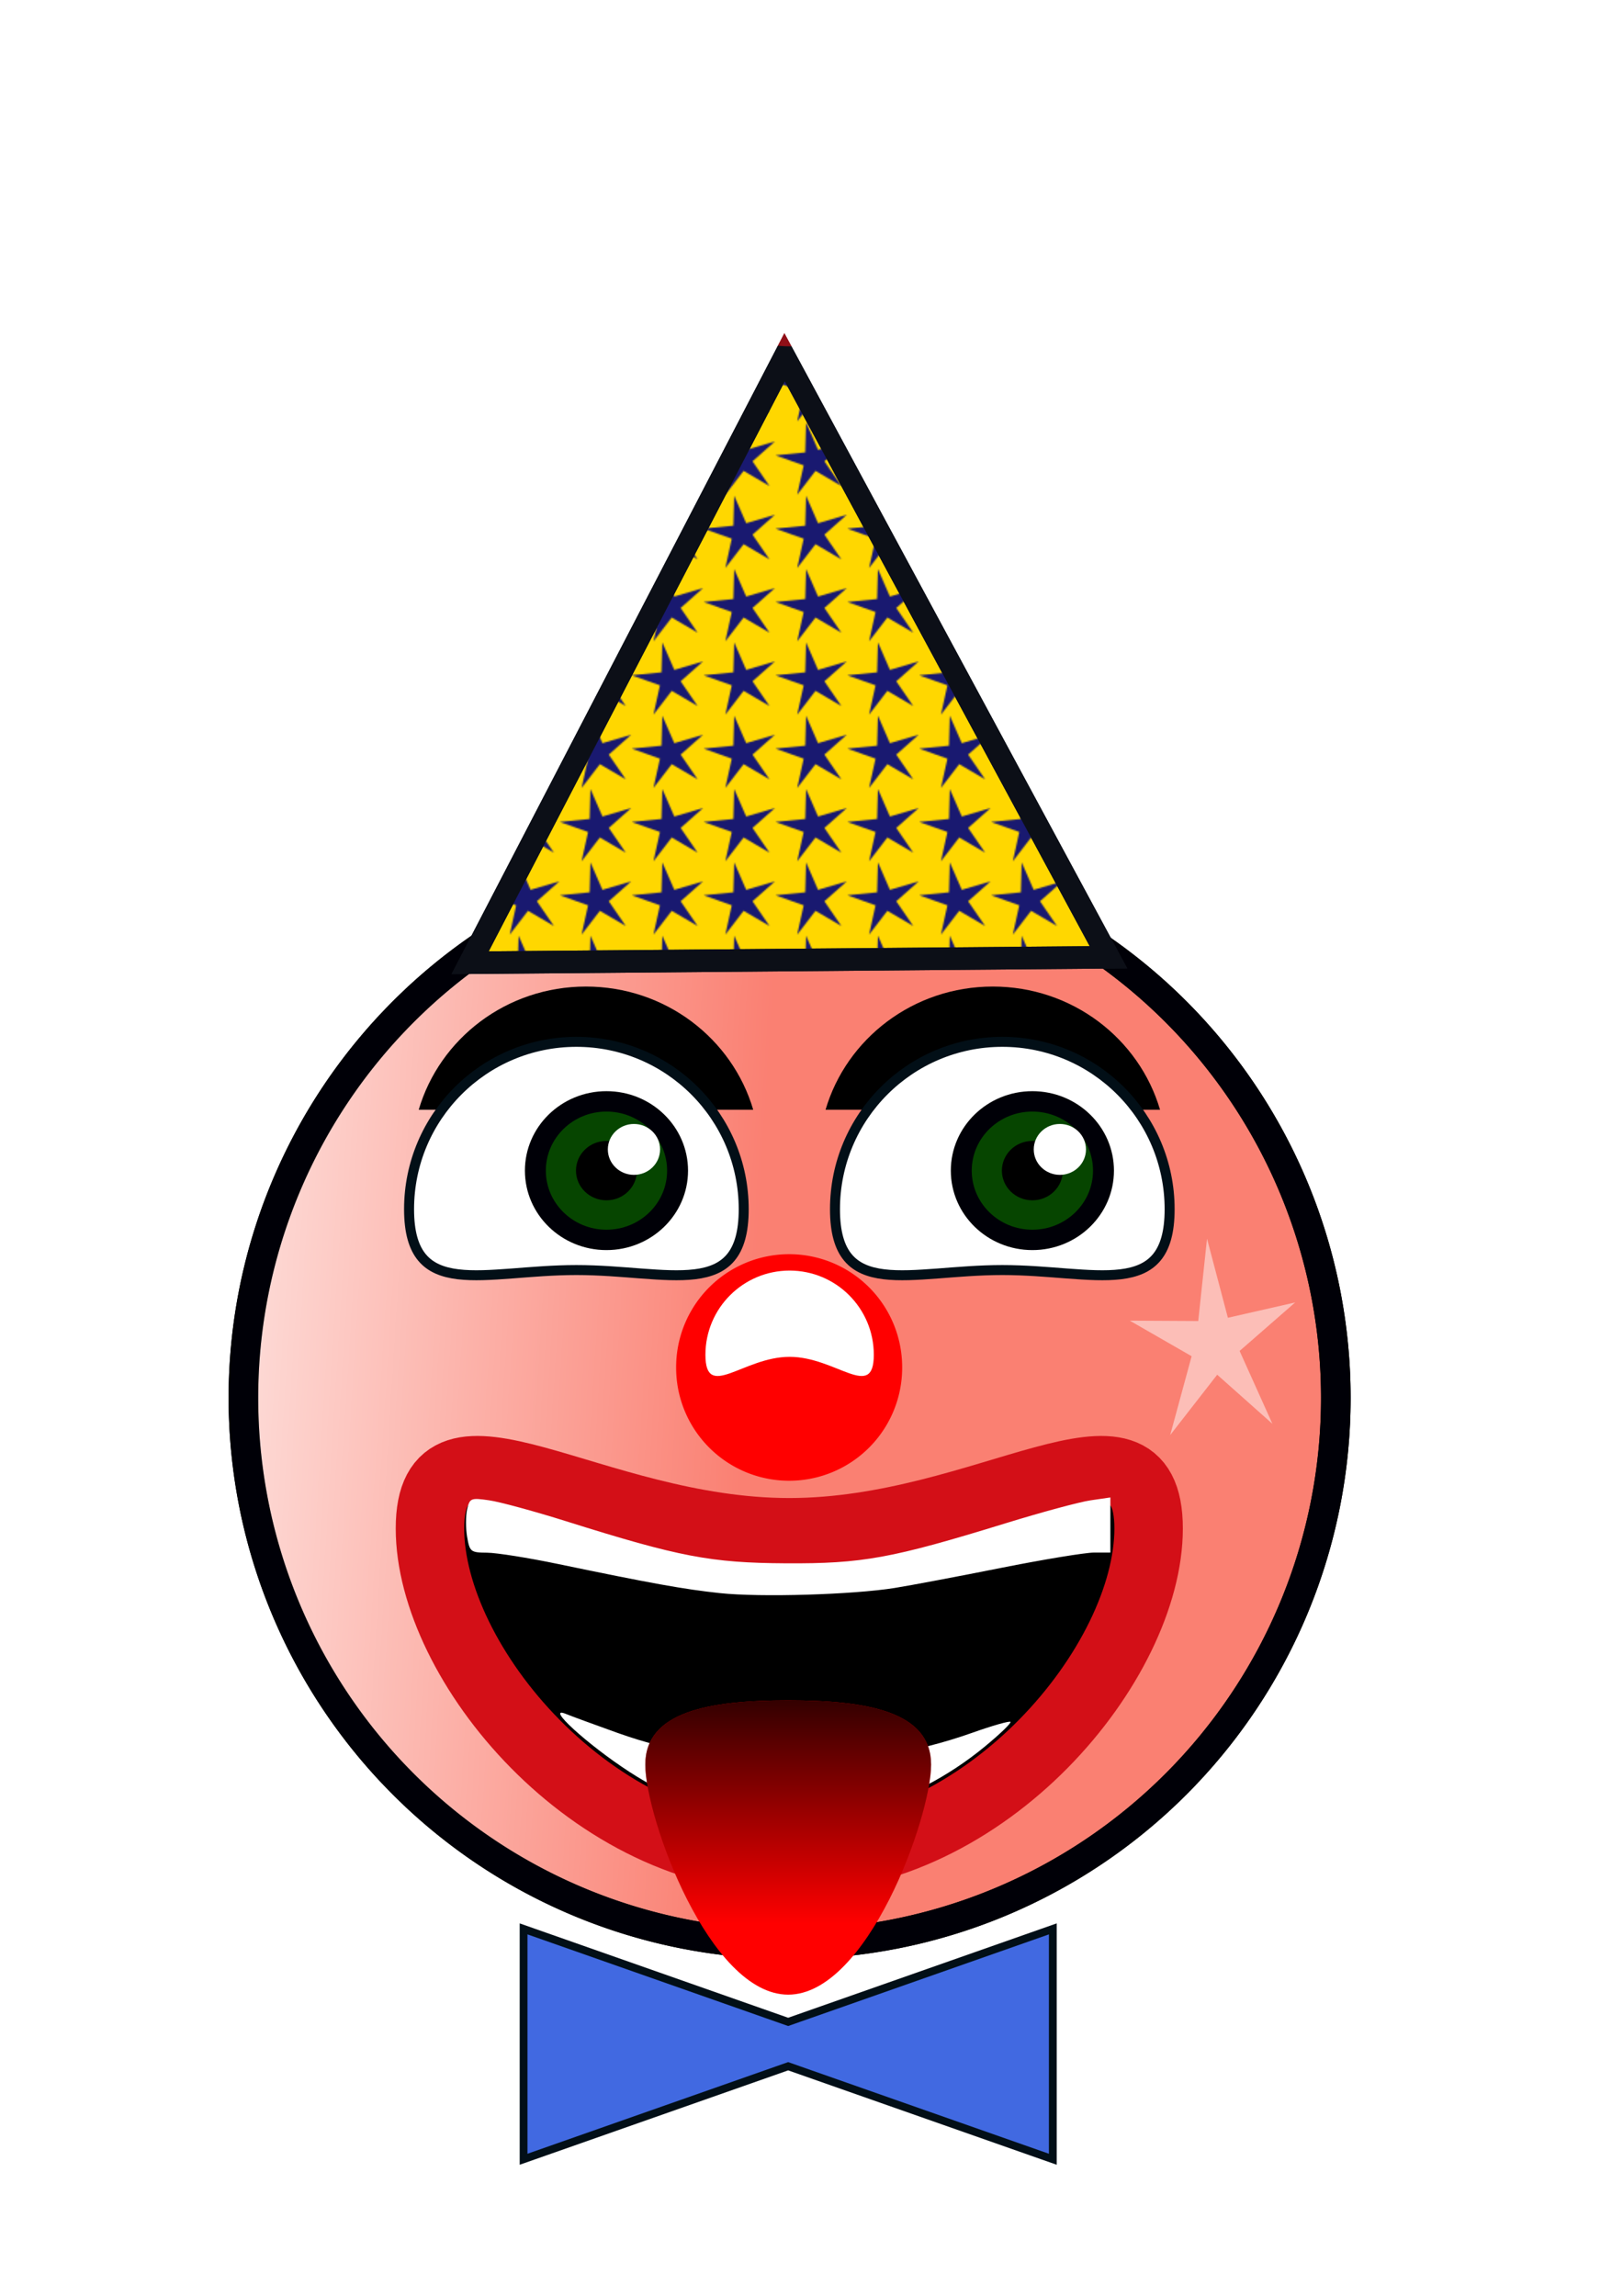
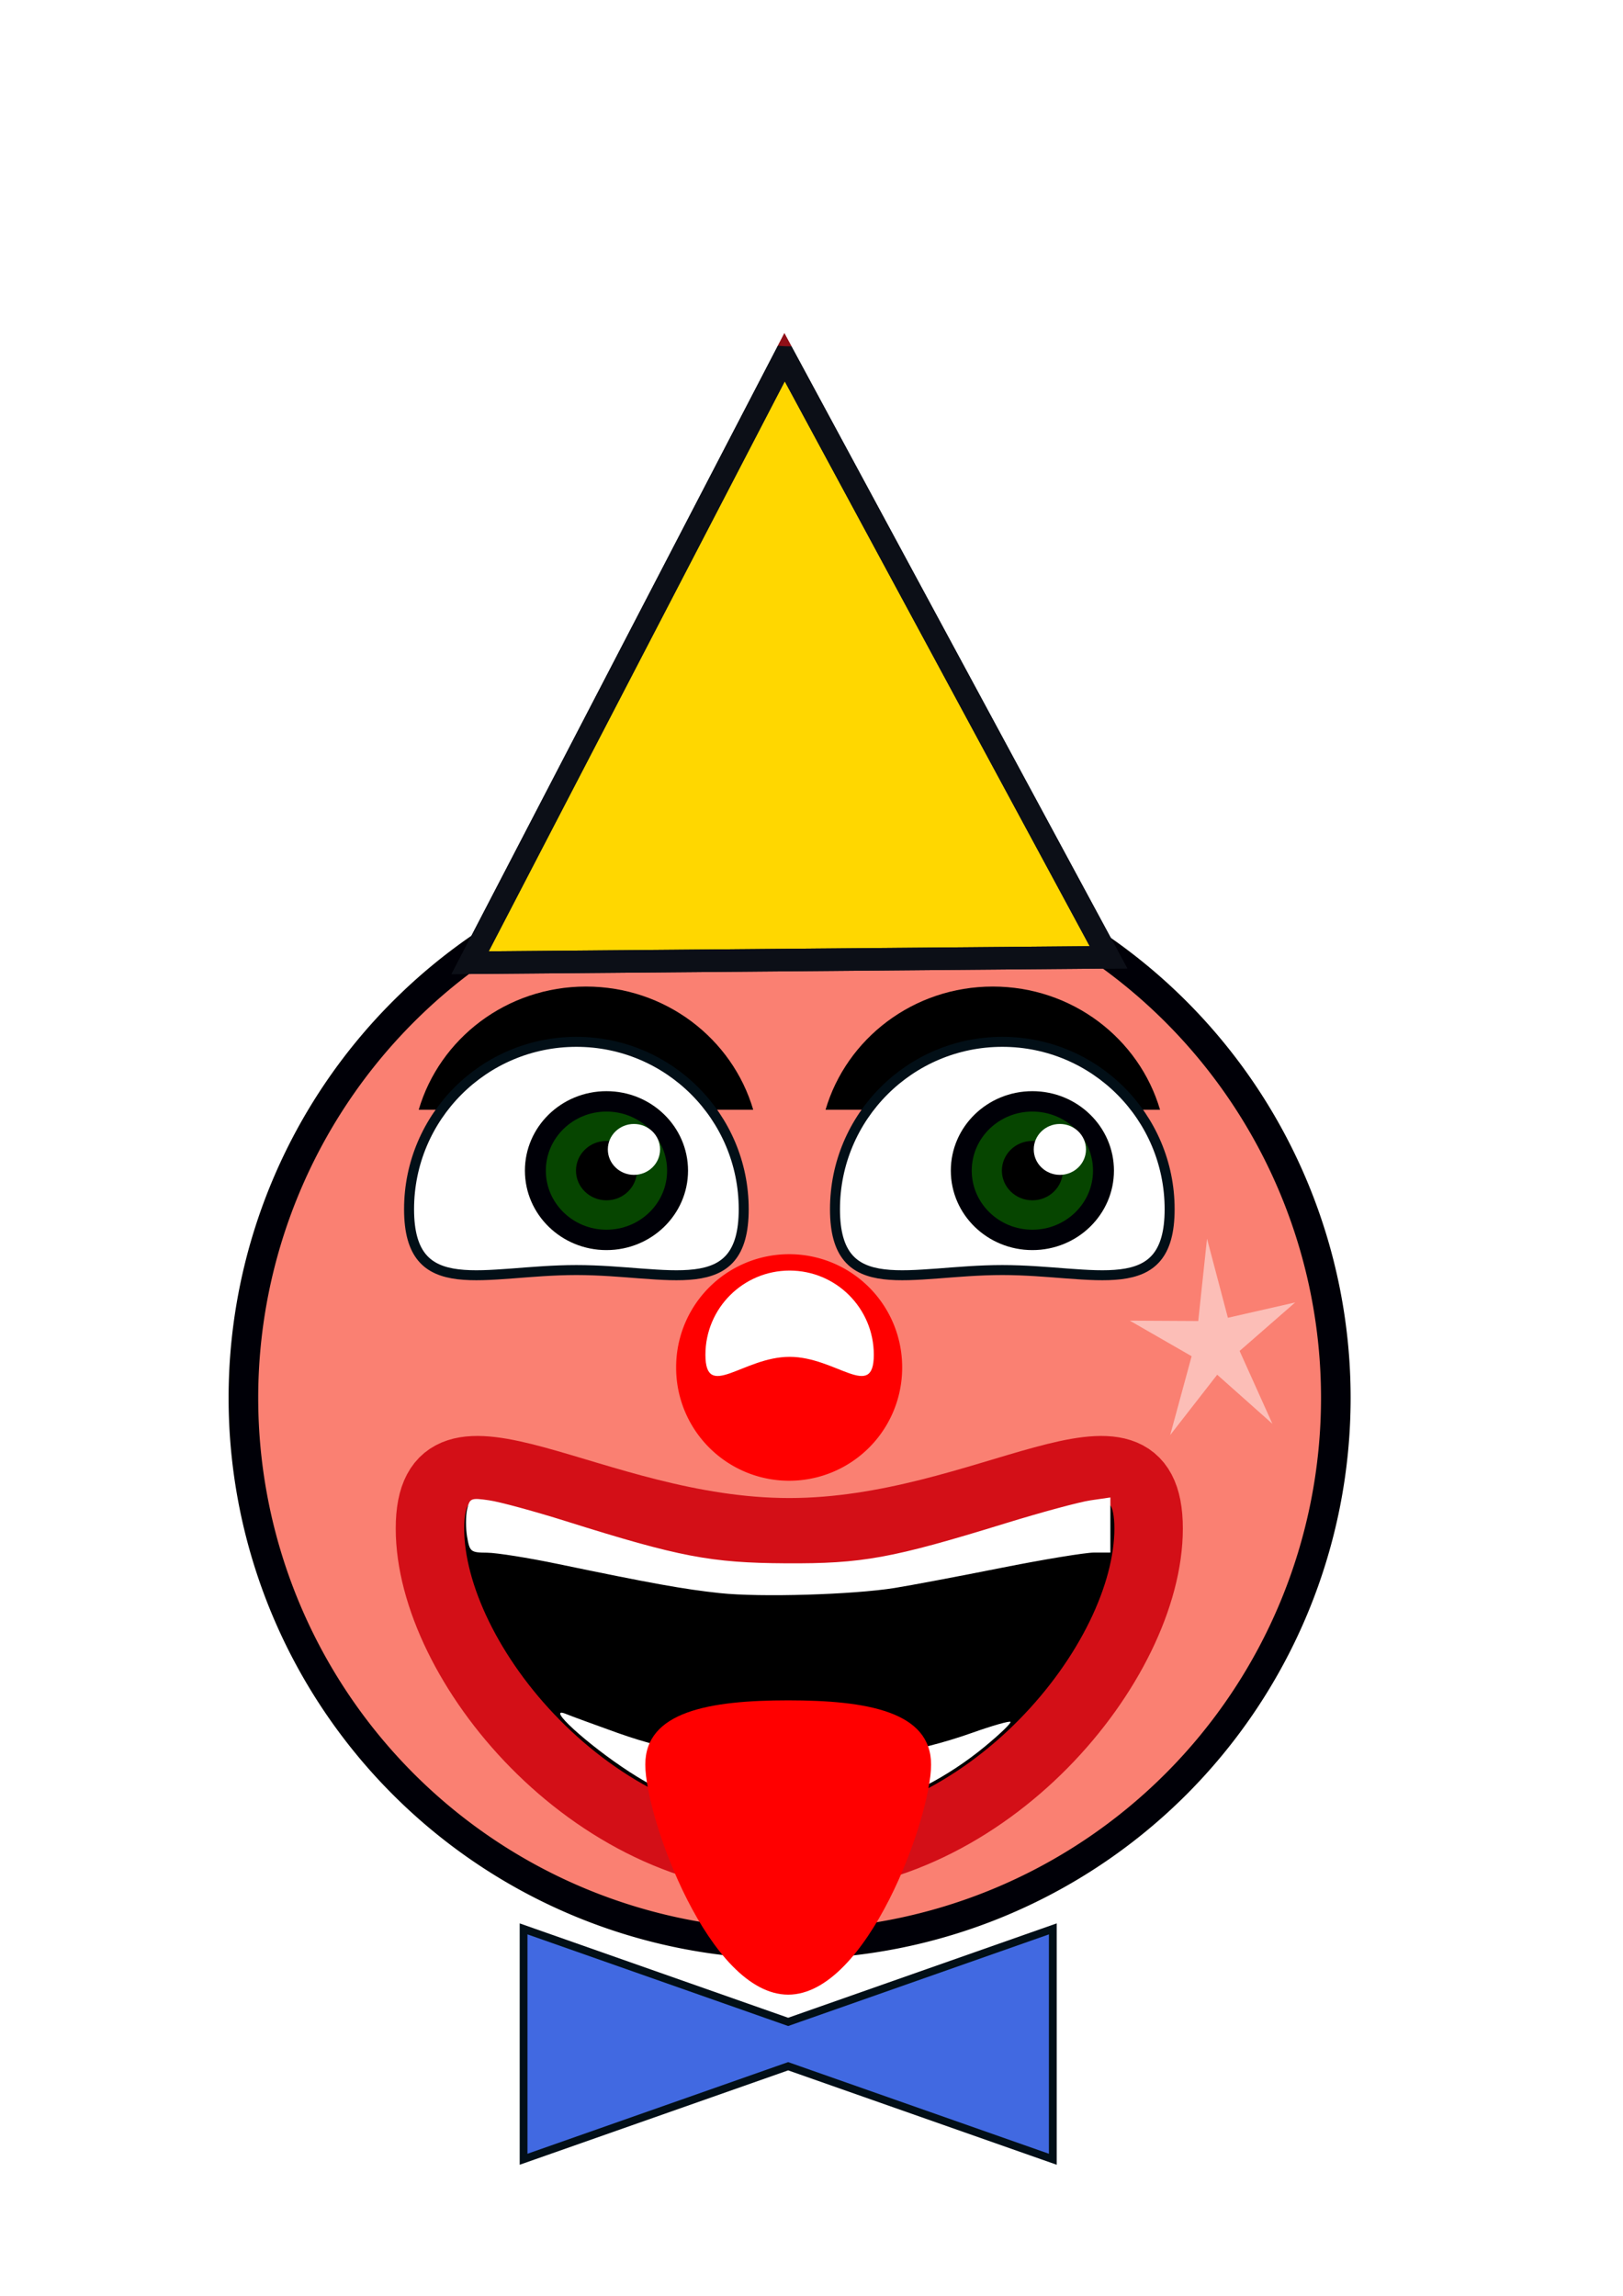
<svg xmlns="http://www.w3.org/2000/svg" xmlns:ns1="http://www.inkscape.org/namespaces/inkscape" xmlns:ns2="http://sodipodi.sourceforge.net/DTD/sodipodi-0.dtd" xmlns:xlink="http://www.w3.org/1999/xlink" width="744.094" height="1052.362" id="svg2" version="1.1" ns1:version="0.48.2 r9819" ns2:docname="clown_head.svg">
  <defs id="defs4">
    <pattern ns1:collect="always" xlink:href="#pattern4071" id="pattern4794" patternTransform="matrix(0.659,0,0,0.659,59.174,328.195)" />
    <linearGradient ns1:collect="always" id="linearGradient3858">
      <stop style="stop-color:#ffffff;stop-opacity:1;" offset="0" id="stop3860" />
      <stop style="stop-color:#ffffff;stop-opacity:0;" offset="1" id="stop3862" />
    </linearGradient>
    <linearGradient ns1:collect="always" id="linearGradient3848">
      <stop style="stop-color:#000000;stop-opacity:1;" offset="0" id="stop3850" />
      <stop style="stop-color:#000000;stop-opacity:0;" offset="1" id="stop3852" />
    </linearGradient>
    <ns1:path-effect effect="skeletal" id="path-effect3802" is_visible="true" pattern="M 0,0 1,0" copytype="single_stretched" prop_scale="1" scale_y_rel="false" spacing="0" normal_offset="0" tang_offset="0" prop_units="false" vertical_pattern="false" fuse_tolerance="0" />
    <linearGradient ns1:collect="always" xlink:href="#linearGradient3848" id="linearGradient3854" x1="-557.143" y1="763.791" x2="-557.143" y2="958.097" gradientUnits="userSpaceOnUse" gradientTransform="matrix(0.659,0,0,0.659,731.054,250.412)" />
    <linearGradient ns1:collect="always" xlink:href="#linearGradient3858" id="linearGradient3864" x1="-1085.714" y1="595.219" x2="-591.429" y2="626.648" gradientUnits="userSpaceOnUse" />
    <filter ns1:collect="always" id="filter4061" x="-0.335" width="1.669" y="-0.535" height="2.069">
      <feGaussianBlur ns1:collect="always" stdDeviation="16.333" id="feGaussianBlur4063" />
    </filter>
    <pattern patternUnits="userSpaceOnUse" width="49.581" height="50.138" patternTransform="translate(-1019.131,117.984)" id="pattern4071">
-       <path transform="matrix(0.155,0,0,0.155,122.619,72.727)" ns1:transform-center-y="-0.9970576" ns1:transform-center-x="1.5688357" d="m -497.143,-184.781 -116.188,-68.23 -82.088,106.848 28.987,-131.585 -126.985,-45.053 134.103,-13.094 3.607,-134.692 53.893,123.493 129.214,-38.192 -100.795,89.417 z" ns1:randomized="0" ns1:rounded="0" ns1:flatsided="false" ns2:arg2="1.3784372" ns2:arg1="0.75011869" ns2:r2="49.831528" ns2:r1="171.83286" ns2:cy="-301.92352" ns2:cx="-622.85712" ns2:sides="5" id="path3866" style="fill:#191970;fill-opacity:1;stroke:none" ns2:type="star" />
-     </pattern>
+       </pattern>
    <filter id="filter4802" ns1:label="Air spray" ns1:menu="Scatter" ns1:menu-tooltip="Convert to small scattered particles with some thickness" width="2" height="2" y="-0.5" x="-0.5" color-interpolation-filters="sRGB">
      <feGaussianBlur id="feGaussianBlur4804" stdDeviation="0.01" result="result1" />
      <feBlend id="feBlend4806" in2="result1" result="fbSourceGraphic" mode="multiply" />
      <feTurbulence id="feTurbulence4808" baseFrequency="0.8" type="fractalNoise" seed="0" numOctaves="3" result="result3" />
      <feDisplacementMap id="feDisplacementMap4810" in2="result3" in="fbSourceGraphic" xChannelSelector="R" yChannelSelector="G" scale="50" result="result2" />
      <feMorphology id="feMorphology4812" radius="1" operator="dilate" result="result4" />
      <feBlend id="feBlend4814" in2="result2" mode="screen" />
    </filter>
  </defs>
  <ns2:namedview id="base" pagecolor="#ffffff" bordercolor="#666666" borderopacity="1.0" ns1:pageopacity="0.0" ns1:pageshadow="2" ns1:zoom="0.35041665" ns1:cx="132.709" ns1:cy="474.11628" ns1:document-units="px" ns1:current-layer="layer1" showgrid="false" ns1:window-width="1366" ns1:window-height="706" ns1:window-x="-8" ns1:window-y="-8" ns1:window-maximized="1" />
  <g ns1:label="Layer 1" ns1:groupmode="layer" id="layer1">
    <path ns2:type="arc" style="fill:#fa8072;fill-opacity:1;stroke:#000007;stroke-width:20.6;stroke-linecap:round;stroke-miterlimit:4;stroke-opacity:1;stroke-dasharray:none;stroke-dashoffset:0" id="path3757" ns2:cx="-560" ns2:cy="592.36218" ns2:rx="380" ns2:ry="380" d="m -180,592.362 a 380,380 0 1 1 -760,0 380,380 0 1 1 760,0 z" transform="matrix(0.659,0,0,0.659,731.054,250.412)" />
-     <path d="m -180,592.362 a 380,380 0 1 1 -760,0 380,380 0 1 1 760,0 z" ns2:ry="380" ns2:rx="380" ns2:cy="592.36218" ns2:cx="-560" id="path3856" style="fill:url(#linearGradient3864);fill-opacity:1;stroke:#000007;stroke-width:20.6;stroke-linecap:round;stroke-miterlimit:4;stroke-opacity:1;stroke-dasharray:none;stroke-dashoffset:0" ns2:type="arc" transform="matrix(0.659,0,0,0.659,731.054,250.412)" />
+     <path d="m -180,592.362 z" ns2:ry="380" ns2:rx="380" ns2:cy="592.36218" ns2:cx="-560" id="path3856" style="fill:url(#linearGradient3864);fill-opacity:1;stroke:#000007;stroke-width:20.6;stroke-linecap:round;stroke-miterlimit:4;stroke-opacity:1;stroke-dasharray:none;stroke-dashoffset:0" ns2:type="arc" transform="matrix(0.659,0,0,0.659,731.054,250.412)" />
    <path ns2:nodetypes="sssss" ns1:connector-curvature="0" id="path3798" d="m 526.604,700.647 c 0,61.149 -73.756,151.511 -164.74,151.511 -90.983,0 -164.74,-90.362 -164.74,-151.511 0,-61.149 73.756,1.722 164.74,1.722 90.983,0 164.74,-62.871 164.74,-1.722 z" style="fill:#000000;fill-opacity:1;stroke:#d30f17;stroke-width:31.384;stroke-linecap:round;stroke-miterlimit:4;stroke-opacity:1;stroke-dasharray:none;stroke-dashoffset:0" />
    <path style="fill:#ffffff;fill-opacity:1;stroke:#020f17;stroke-width:0;stroke-linecap:round;stroke-miterlimit:4;stroke-opacity:1;stroke-dasharray:none;stroke-dashoffset:0" d="m 330.125,730.268 c -16.421,-1.749 -31.614,-4.482 -74.403,-13.384 -13.468,-2.802 -28.051,-5.121 -32.407,-5.154 -7.543,-0.058 -7.979,-0.403 -9.155,-7.259 -0.679,-3.959 -0.675,-9.636 0.008,-12.616 1.18,-5.142 1.694,-5.352 10.118,-4.129 4.881,0.708 20.732,5.018 35.224,9.578 51.931,16.338 66.339,19.097 100.752,19.292 35.167,0.199 48.455,-2.222 100.813,-18.365 16.363,-5.045 33.855,-9.768 38.872,-10.496 l 9.121,-1.324 0,12.629 0,12.629 -7.425,0 c -4.084,0 -23.367,3.177 -42.852,7.06 -19.485,3.883 -41.361,8.011 -48.613,9.172 -19.242,3.082 -61.589,4.333 -80.054,2.366 z" id="path3840" ns1:connector-curvature="0" />
    <path ns2:type="arc" style="fill:#ff0000;fill-opacity:1;stroke:none" id="path3804" ns2:cx="-970" ns2:cy="248.07646" ns2:rx="221.42857" ns2:ry="221.42857" d="m -748.571,248.076 a 221.429,221.429 0 1 1 -442.857,0 221.429,221.429 0 1 1 442.857,0 z" transform="matrix(0.234,0,0,0.234,588.78,568.776)" />
    <g id="g3813" transform="matrix(0.673,0,0,0.659,742.633,253.898)" style="fill:#000000">
      <path ns1:connector-curvature="0" id="path3806" d="m -704.286,300.942 c -54.09,0 -99.695,36.21 -113.938,85.719 l 227.875,0 c -14.242,-49.509 -59.847,-85.719 -113.938,-85.719 z" style="fill:#000000;fill-opacity:1;stroke:none" />
      <path style="fill:#000000;fill-opacity:1;stroke:none" d="m -427.143,300.942 c 54.09,0 99.695,36.21 113.938,85.719 l -227.875,0 c 14.242,-49.509 59.847,-85.719 113.938,-85.719 z" id="path3811" ns1:connector-curvature="0" />
    </g>
    <path style="fill:#ffffff;fill-opacity:1;stroke:#020f17;stroke-width:0;stroke-linecap:round;stroke-miterlimit:4;stroke-opacity:1;stroke-dasharray:none;stroke-dashoffset:0" d="m 336.816,832.719 c -16.943,-3.798 -32.861,-10.562 -48.131,-20.453 -19.423,-12.581 -39.446,-30.914 -28.982,-26.535 1.954,0.818 12.453,4.673 23.331,8.567 50.562,18.101 111.732,18.1 162.655,-0.002 9.171,-3.26 17.079,-5.523 17.573,-5.029 0.494,0.494 -4.815,5.611 -11.798,11.371 -33.56,27.682 -78.353,40.215 -114.648,32.08 z" id="path3842" ns1:connector-curvature="0" />
    <path style="fill:#ff0000;fill-opacity:1;stroke:none" d="m 426.872,808.861 c 0,24.316 -29.33,105.456 -65.51,105.456 -36.18,0 -65.51,-81.14 -65.51,-105.456 0,-24.316 29.33,-29.453 65.51,-29.453 36.18,0 65.51,5.137 65.51,29.453 z" id="path3844" ns1:connector-curvature="0" ns2:nodetypes="sssss" />
-     <path ns2:nodetypes="sssss" ns1:connector-curvature="0" id="path3846" d="m 426.872,808.861 c 0,24.316 -29.33,105.456 -65.51,105.456 -36.18,0 -65.51,-81.14 -65.51,-105.456 0,-24.316 29.33,-29.453 65.51,-29.453 36.18,0 65.51,5.137 65.51,29.453 z" style="fill:url(#linearGradient3854);fill-opacity:1;stroke:none" />
    <path style="fill:#ffffff;fill-opacity:1;stroke:none;filter:url(#filter4061)" d="m -501.429,562.362 c 0,32.348 -26.223,1.429 -58.571,1.429 -32.348,0 -58.571,30.92 -58.571,-1.429 0,-32.348 26.223,-58.571 58.571,-58.571 32.348,0 58.571,26.223 58.571,58.571 z" id="path3918" ns1:connector-curvature="0" ns2:nodetypes="sssss" transform="matrix(0.659,0,0,0.659,731.054,250.412)" />
    <path ns2:nodetypes="cccc" ns1:connector-curvature="0" id="path4792" d="M 508.203,438.808 215.526,441.306 359.701,163.767 z" ns1:transform-center-y="-47.046813" style="fill:#ffd700;fill-opacity:1;stroke:#0c0f17;stroke-width:10.328;stroke-miterlimit:4;stroke-opacity:1;stroke-dasharray:none" />
    <path style="fill:url(#pattern4794);fill-opacity:1;stroke:#0c0f17;stroke-width:10.328;stroke-miterlimit:4;stroke-opacity:1;stroke-dasharray:none" ns1:transform-center-y="-47.046813" d="M 508.203,438.808 215.526,441.306 359.701,163.767 z" id="path3817" ns1:connector-curvature="0" ns2:nodetypes="cccc" />
    <path ns2:type="star" style="opacity:0.489;fill:#ffffff;fill-opacity:1;stroke:none" id="path4798" ns2:sides="5" ns2:cx="-300" ns2:cy="540.93359" ns2:r1="60.74369" ns2:r2="17.615669" ns2:arg1="0.85196633" ns2:arg2="1.4802849" ns1:flatsided="false" ns1:rounded="0" ns1:randomized="0" d="m -260,586.648 -38.408,-28.171 -32.708,34.625 14.923,-45.233 -43.038,-20.408 47.631,0.215 6.109,-47.238 14.514,45.366 46.814,-8.787 -38.661,27.823 z" ns1:transform-center-x="1.1185477" ns1:transform-center-y="-3.3244193" transform="matrix(0.659,0,0,0.799,754.699,183.924)" />
    <path ns2:type="arc" style="fill:#8b0000;fill-opacity:1;stroke:none;filter:url(#filter4802)" id="path4800" ns2:cx="-557.14288" ns2:cy="-153.3521" ns2:rx="80" ns2:ry="80" d="m -477.143,-153.352 a 80,80 0 1 1 -160,0 80,80 0 1 1 160,0 z" transform="matrix(0.659,0,0,0.659,729.17,207.088)" />
    <g id="g4863" transform="matrix(0.864,0,0,0.864,-53.055,-82.985)">
      <g id="g4881" transform="translate(821.287,161.432)">
        <path style="fill:#ffffff;fill-opacity:1;stroke:#020f17;stroke-width:5.3;stroke-miterlimit:4;stroke-opacity:1;stroke-dasharray:none" d="m -365.24,576.137 c 0,49.036 -39.752,32.286 -88.788,32.286 -49.036,0 -88.788,16.75 -88.788,-32.286 0,-49.036 39.752,-88.788 88.788,-88.788 49.036,0 88.788,39.752 88.788,88.788 z" id="path4838" ns1:connector-curvature="0" ns2:nodetypes="sssss" />
        <path transform="matrix(0.539,0,0,0.525,101.702,515.438)" d="m -931.429,76.648 c 0,38.66 -31.34,70 -70,70 -38.66,0 -70,-31.34 -70,-70 0,-38.66 31.34,-70 70,-70 38.66,0 70,31.34 70,70 z" ns2:ry="70" ns2:rx="70" ns2:cy="76.647896" ns2:cx="-1001.4286" id="path4822" style="fill:#064500;fill-opacity:1;stroke:#000007;stroke-width:20.6;stroke-linecap:round;stroke-miterlimit:4;stroke-opacity:1;stroke-dasharray:none;stroke-dashoffset:0" ns2:type="arc" />
        <path ns2:type="arc" style="fill:#000000;fill-opacity:1;stroke:none" id="path4824" ns2:cx="-970" ns2:cy="119.50504" ns2:rx="30" ns2:ry="30" d="m -940,119.505 c 0,16.569 -13.431,30 -30,30 -16.569,0 -30,-13.431 -30,-30 0,-16.569 13.431,-30 30,-30 16.569,0 30,13.431 30,30 z" transform="matrix(0.539,0,0,0.525,84.752,492.932)" />
        <path transform="matrix(0.462,0,0,0.45,24.655,490.644)" d="m -940,119.505 c 0,16.569 -13.431,30 -30,30 -16.569,0 -30,-13.431 -30,-30 0,-16.569 13.431,-30 30,-30 16.569,0 30,13.431 30,30 z" ns2:ry="30" ns2:rx="30" ns2:cy="119.50504" ns2:cx="-970" id="path4826" style="fill:#ffffff;fill-opacity:1;stroke:none" ns2:type="arc" />
        <path ns2:nodetypes="sssss" ns1:connector-curvature="0" id="path4873" d="m -139.235,576.137 c 0,49.036 -39.752,32.286 -88.788,32.286 -49.036,0 -88.788,16.75 -88.788,-32.286 0,-49.036 39.752,-88.788 88.788,-88.788 49.036,0 88.788,39.752 88.788,88.788 z" style="fill:#ffffff;fill-opacity:1;stroke:#020f17;stroke-width:5.3;stroke-miterlimit:4;stroke-opacity:1;stroke-dasharray:none" />
        <path ns2:type="arc" style="fill:#064500;fill-opacity:1;stroke:#000007;stroke-width:20.6;stroke-linecap:round;stroke-miterlimit:4;stroke-opacity:1;stroke-dasharray:none;stroke-dashoffset:0" id="path4875" ns2:cx="-1001.4286" ns2:cy="76.647896" ns2:rx="70" ns2:ry="70" d="m -931.429,76.648 c 0,38.66 -31.34,70 -70,70 -38.66,0 -70,-31.34 -70,-70 0,-38.66 31.34,-70 70,-70 38.66,0 70,31.34 70,70 z" transform="matrix(0.539,0,0,0.525,327.707,515.438)" />
        <path transform="matrix(0.539,0,0,0.525,310.757,492.932)" d="m -940,119.505 c 0,16.569 -13.431,30 -30,30 -16.569,0 -30,-13.431 -30,-30 0,-16.569 13.431,-30 30,-30 16.569,0 30,13.431 30,30 z" ns2:ry="30" ns2:rx="30" ns2:cy="119.50504" ns2:cx="-970" id="path4877" style="fill:#000000;fill-opacity:1;stroke:none" ns2:type="arc" />
        <path ns2:type="arc" style="fill:#ffffff;fill-opacity:1;stroke:none" id="path4879" ns2:cx="-970" ns2:cy="119.50504" ns2:rx="30" ns2:ry="30" d="m -940,119.505 c 0,16.569 -13.431,30 -30,30 -16.569,0 -30,-13.431 -30,-30 0,-16.569 13.431,-30 30,-30 16.569,0 30,13.431 30,30 z" transform="matrix(0.462,0,0,0.45,250.66,490.644)" />
      </g>
    </g>
    <path style="fill:#4169e1;fill-opacity:1;stroke:#020f17;stroke-width:3.573;stroke-linecap:round;stroke-miterlimit:4;stroke-opacity:1;stroke-dasharray:none;stroke-dashoffset:0" d="m 240.045,884.166 0,105.6 121.303,-42.635 121.33,42.635 0,-105.6 -121.33,42.635 -121.303,-42.635 z" id="path4891" ns1:connector-curvature="0" />
  </g>
</svg>